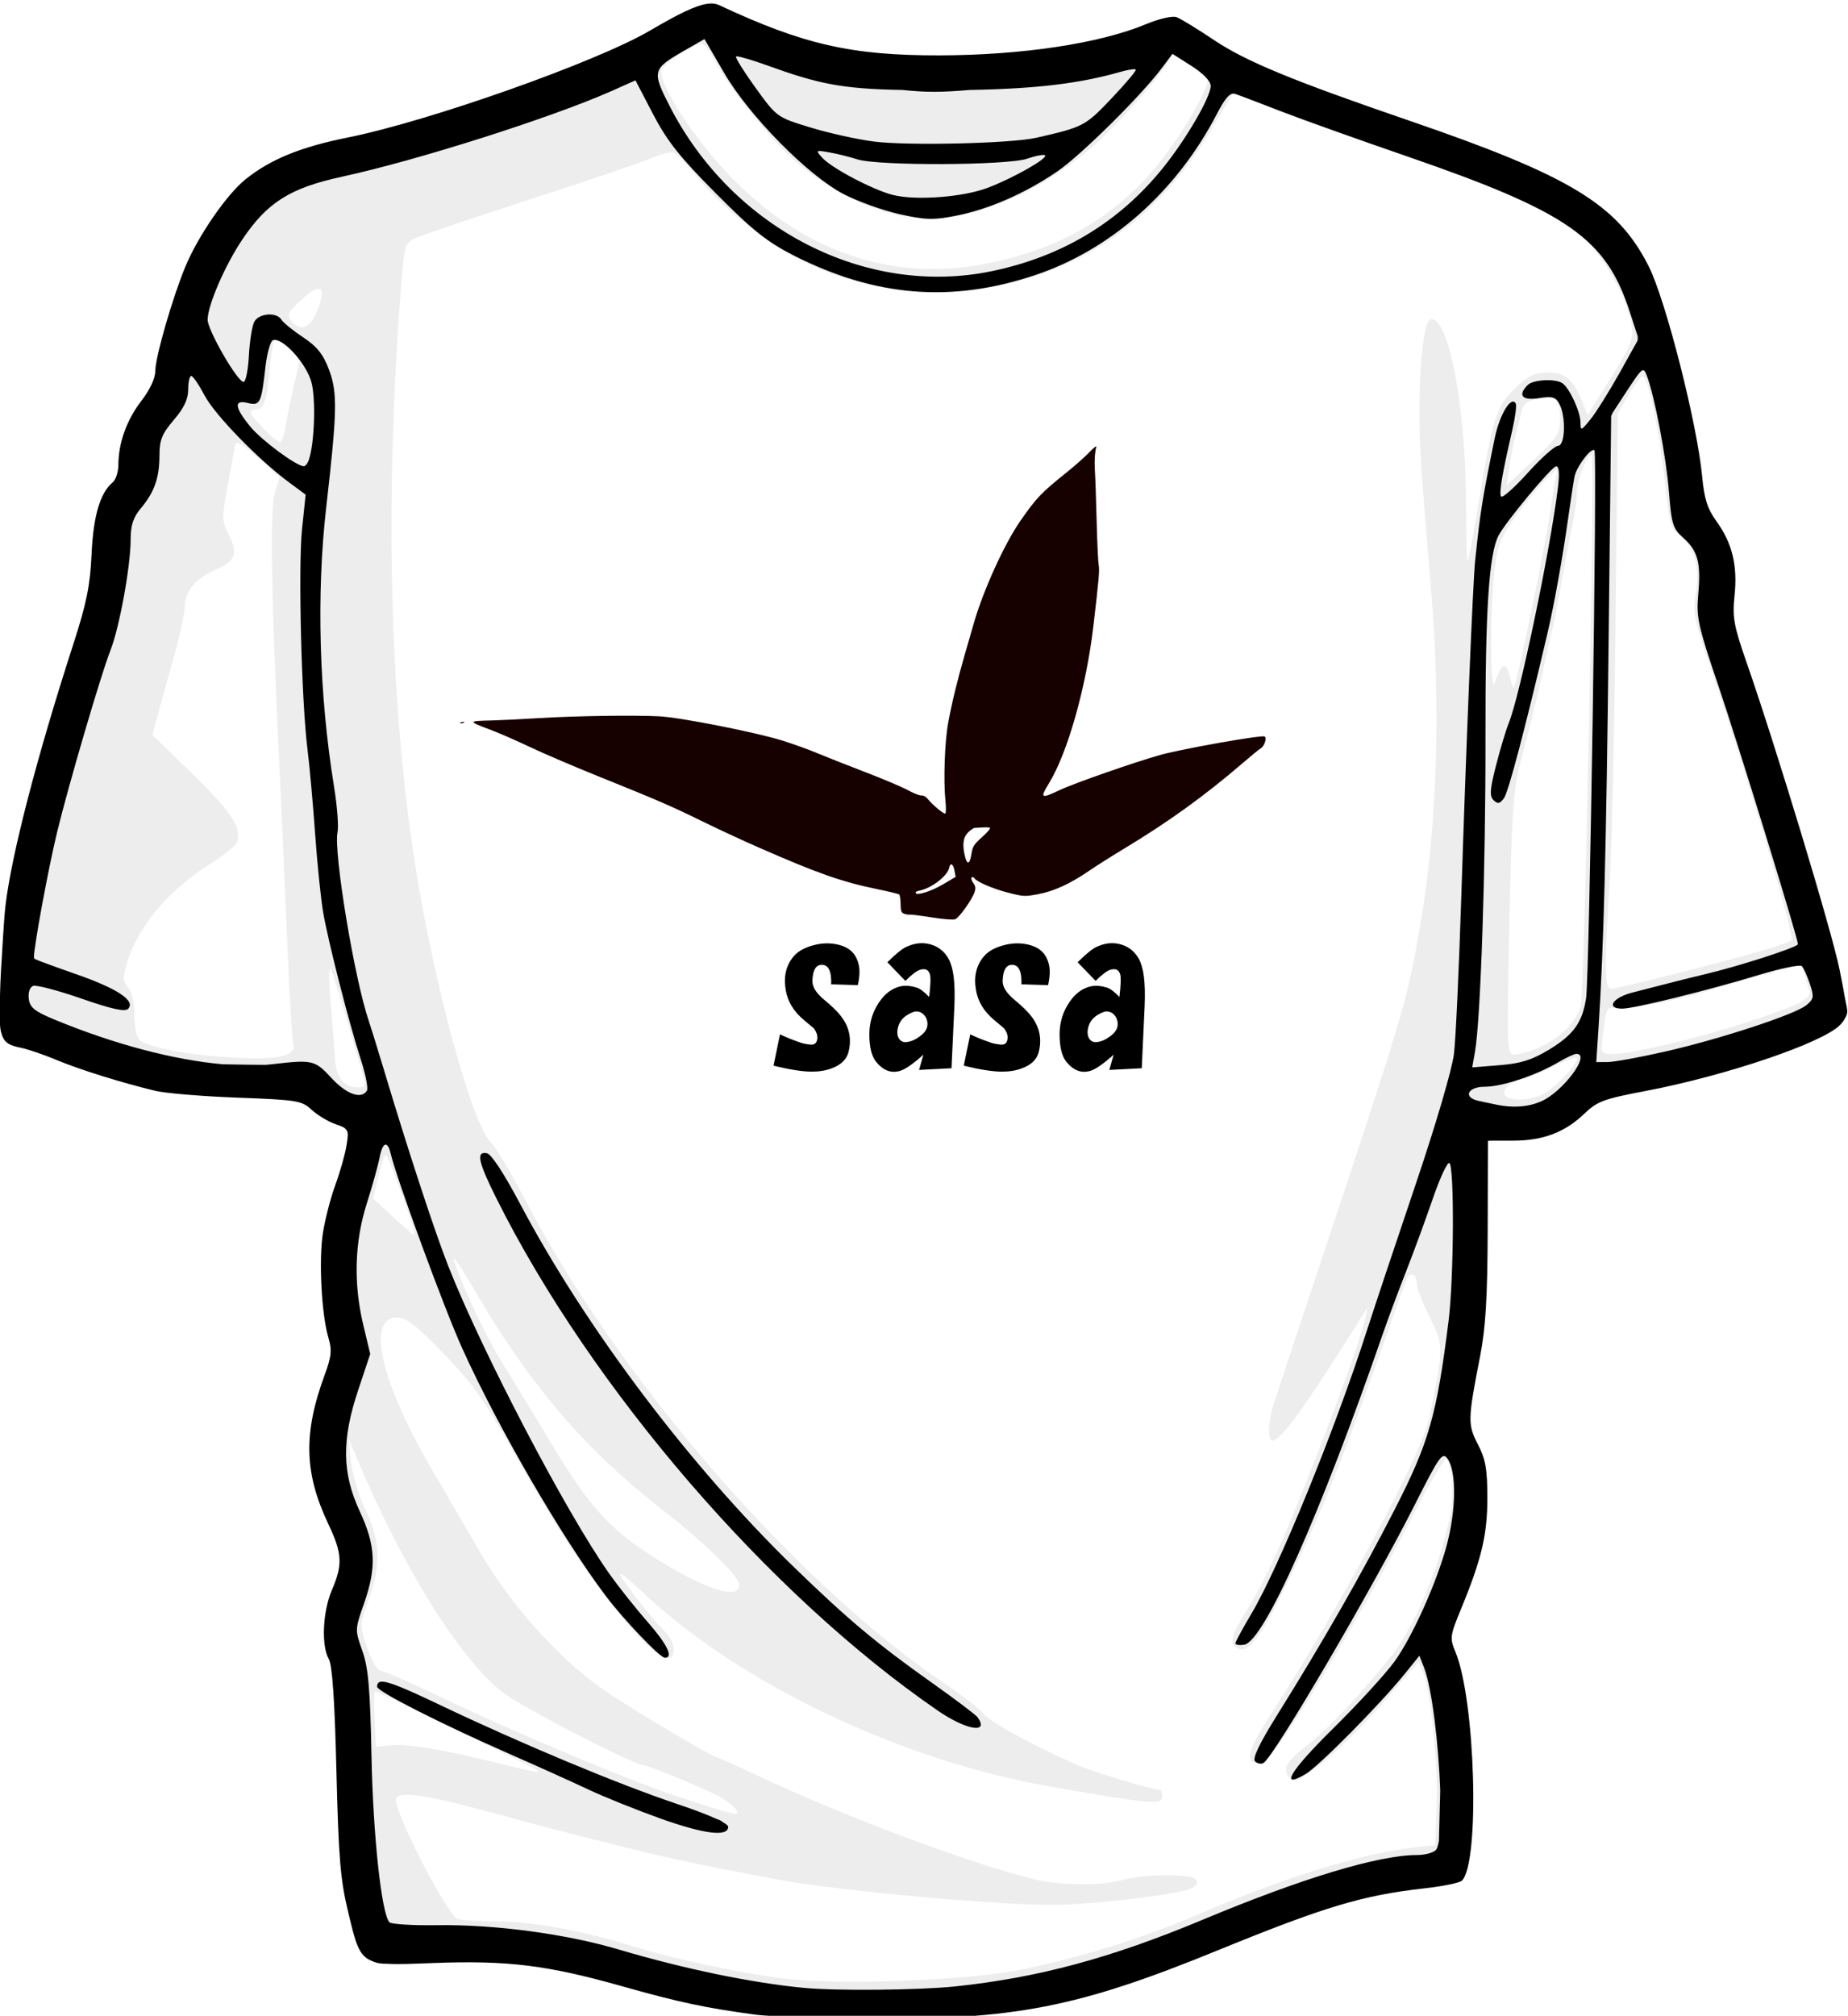
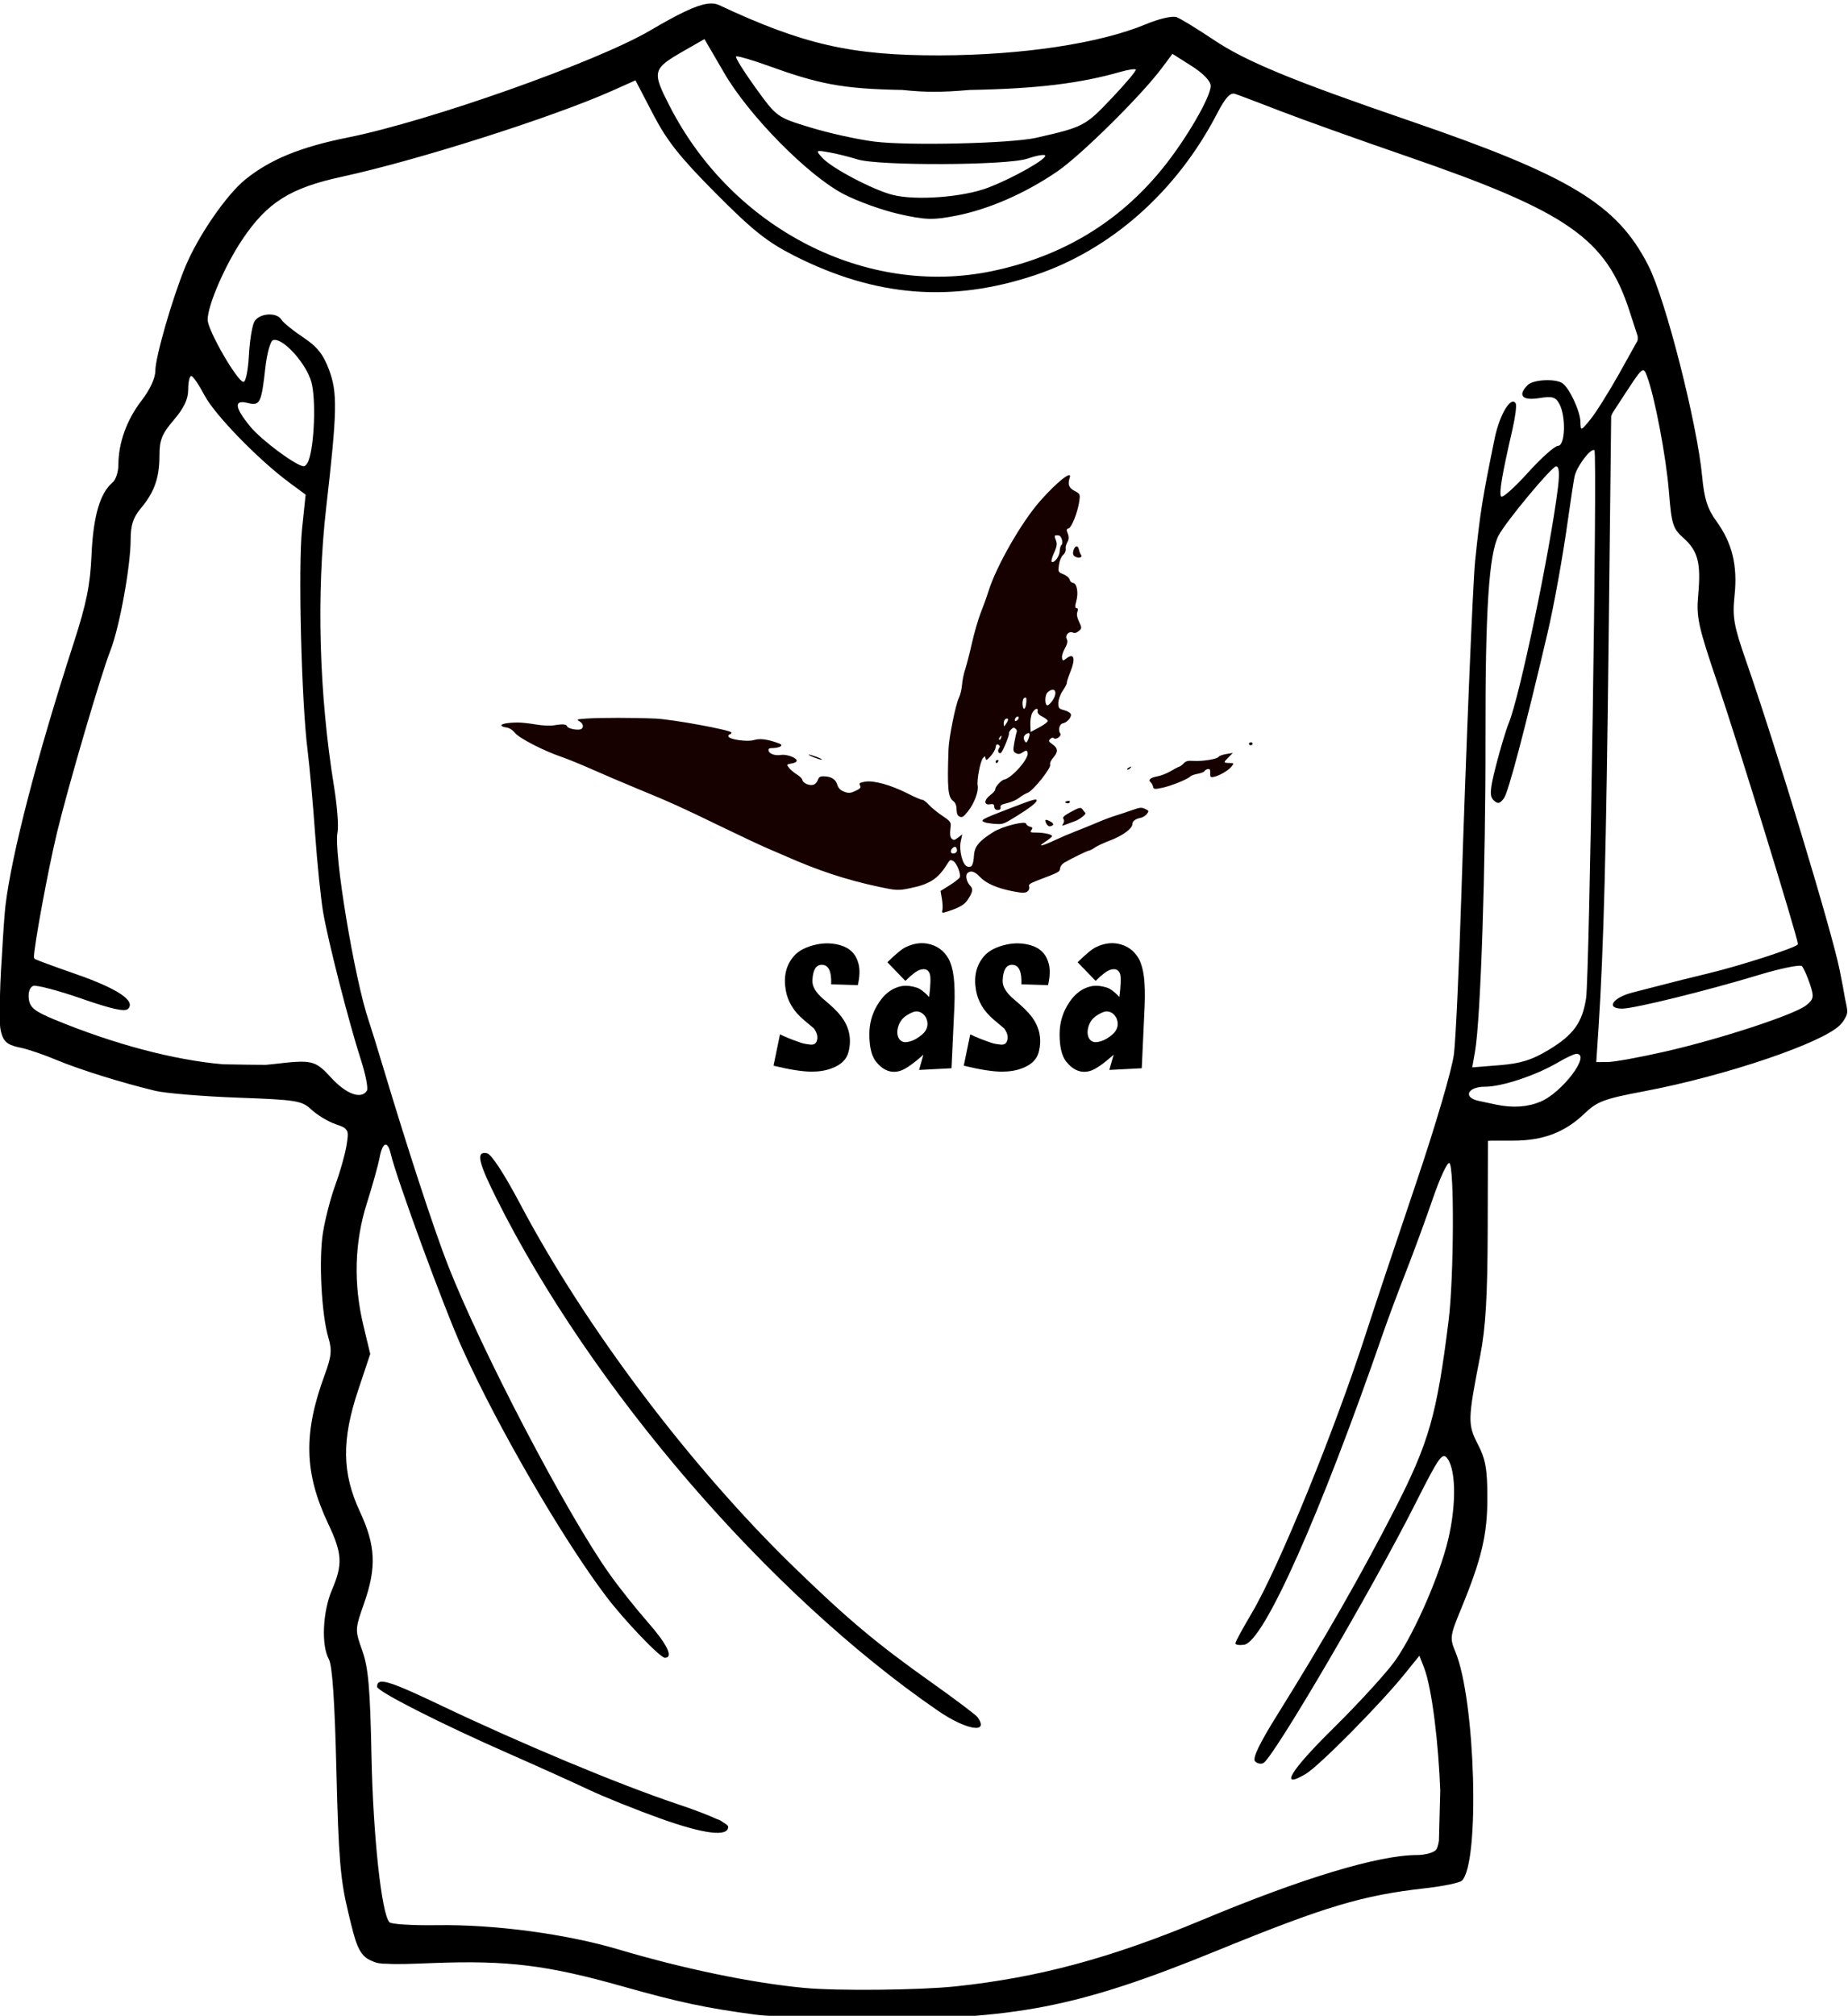
<svg xmlns="http://www.w3.org/2000/svg" xmlns:ns1="http://www.inkscape.org/namespaces/inkscape" xmlns:ns2="http://sodipodi.sourceforge.net/DTD/sodipodi-0.dtd" id="svg2" viewBox="0 0 729.66 795.54" version="1.0" ns1:version="0.91 r13725" ns2:docname="sasa-Tshirt.svg">
  <defs id="defs10" />
  <ns2:namedview pagecolor="#ffffff" bordercolor="#666666" borderopacity="1" objecttolerance="10" gridtolerance="10" guidetolerance="10" ns1:pageopacity="0" ns1:pageshadow="2" ns1:window-width="1126" ns1:window-height="810" id="namedview8" showgrid="false" ns1:zoom="0.17416319" ns1:cx="364.82999" ns1:cy="466.58497" ns1:window-x="440" ns1:window-y="50" ns1:window-maximized="0" ns1:current-layer="svg2" />
  <g id="layer1" transform="translate(.238 -131.81)">
-     <path id="path1951" d="m279.07 142.62c-3.24-0.01-16.75 7.11-23.12 12.19-3.61 2.88-41.35 17.27-67.29 25.66-29.33 9.48-37.74 11.8-53.46 14.78-24.62 4.67-38.651 15.47-50.004 38.47-3.215 6.51-7.033 16.94-8.469 23.19-1.435 6.24-3.295 12.06-4.125 12.9-0.829 0.85-1.5 4.55-1.5 8.25 0 6.47-0.687 7.85-10.531 21.19-1.386 1.88-3.1 8.24-3.812 14.16-0.941 7.81-2.303 11.87-5.032 14.78-3.156 3.36-4.005 6.68-5.25 20.69-1.606 18.07-2.365 21.18-13.437 56.4-8.523 27.11-15.503 53.84-20.156 77-3.555 17.7-6.501 43.81-5.407 48.1 0.379 1.48 3.731 3.8 7.438 5.15s10.827 3.94 15.812 5.75c27.925 10.16 36.867 11.88 65.157 12.53l27.216 0.63 5.69 5.68c4.96 4.97 6.68 5.69 13.72 5.69 4.43 0 8.06 0.52 8.06 1.19 0 3.28-8.67 35.69-10.5 39.28-3.3 6.48-4.48 27.05-2.31 39.78 2.91 17.07 2.54 22.89-2.53 39.69-5.38 17.8-4.85 23.68 3.87 43.56 5.82 13.25 6.17 19.78 1.72 31.07-3.7 9.39-4.15 18.07-1.22 23.21 1.38 2.42 2.33 16.17 3 43.25 1 40.15 3.91 62.93 8.63 67.78 1.57 1.62 4.26 1.77 11.62 0.6 10.82-1.73 47.07 0.14 59.85 3.09 4.46 1.03 16.89 4.32 27.59 7.28 19.5 5.41 47.81 11.38 59.97 12.66 3.57 0.37 22.2 0.49 41.37 0.25 28.25-0.35 38.09-1.12 51.88-3.97 28.83-5.96 43.27-10.54 74.69-23.78 34.56-14.56 59.88-22.28 79.81-24.31 8.15-0.83 11.41-1.88 12.56-4.03 2.07-3.86 1.99-38.56-0.12-54.5-0.93-6.98-3.22-17.16-5.1-22.63l-3.4-9.9 5.96-13.94c11.53-26.85 13.22-48.04 4.79-60.47-3.15-4.63-3.86-7.17-3.04-11 9.56-44.51 11.08-81.86 4.69-115.88l-1.03-5.47 11.16 1.26c20.15 2.27 28.74-0.01 38.5-10.29 3.5-3.68 6.68-5.18 12.97-6.03 19.82-2.68 45.88-9.45 66.71-17.34 19.36-7.34 19.02-6.73 13.82-23.88-1.77-5.82-5.47-18.62-8.22-28.43-6.64-23.66-16.21-54.52-26.13-84.19-7.26-21.72-7.98-25.17-7.03-33.41 1.36-11.69-1.12-20.95-7.03-26.22-4.26-3.8-4.72-5.28-5.72-19.31-1.02-14.37-7.3-43.66-10.78-50.16-0.87-1.63-1.59-4.79-1.59-7.03 0-2.23-1.97-9.32-4.35-15.75-6.56-17.7-18.94-30.15-40.15-40.4-8.98-4.34-26.18-11.25-38.22-15.38-65.39-22.42-78.47-27.77-94.88-38.65-7.66-5.09-10-5.93-12.78-4.6-14.61 7.02-56.57 13.25-89.22 13.25-32.69 0-55.62-4.51-79.56-15.65-4.46-2.08-9.76-3.78-11.75-3.79zm-2.19 6.47c0.94 0 3.17 2.84 4.94 6.32 5.85 11.45 23.11 32.78 33.41 41.28 20.17 16.64 43.73 24.53 61.84 20.69 19.57-4.16 36.58-12.83 53.72-27.38 8.48-7.19 24.49-24.94 29.62-32.81l2.63-3.97 6.72 4.44c3.69 2.44 6.72 5.19 6.72 6.09 0 3.86-10.18 21.28-18.57 31.81-17.18 21.57-39.61 34.68-69 40.35-35.63 6.86-68.74-3.62-97.06-30.79-15.18-14.56-31.03-37.68-31.03-45.28 0-2.28 12.66-10.75 16.06-10.75zm210.03 19.44c0.25 0 5.49 2.1 11.63 4.63s15.56 6.1 20.91 7.96c5.35 1.87 23.5 8.16 40.34 14 36.04 12.51 54.2 20.95 64.37 29.91 7.87 6.93 16.21 20.93 19.22 32.25 2.06 7.73 1.44 9.43-10.22 27.91l-6.56 10.4-2.25-5.56c-3.5-8.67-6.61-11.22-13.56-11.22-4.98 0-7.51 1.22-12.69 6.1-7.46 7.02-8.98 11.79-14.59 45.78-1.99 12.04-3.9 22.19-4.25 22.56s-0.63-9.32-0.63-21.56c0-38.31-6.62-73.97-13.72-73.97-4.05 0-6 32.76-3.71 62.44 0.95 12.41 1.99 25.22 3.62 44.59 3.87 46.09 2.39 92.87-4.16 131.31-5.05 29.69-6.33 34.2-33.96 117.41-12.47 37.54-23.4 70.51-24.29 73.25-1.94 6.01-2.13 13.65-0.31 13.66 3.34 0 12.3-12.35 34.13-47.04l3.56-5.65-1.09 4.84c-1.79 7.81-9.3 28.82-20.57 57.56-12.08 30.84-18.99 45.95-26.56 58-5.92 9.43-6.63 12.97-2.87 14.41 4.4 1.69 8.99-4.61 20.28-27.81 12.79-26.3 21.3-47.78 39.56-99.72 2.98-8.47 5.93-16.66 6.56-18.22 1.38-3.4 4.07-2.19 4.06 1.84 0 1.59 2.32 7.5 5.13 13.13 5.56 11.12 5.56 11.42-0.19 39.75-2.85 14.09-36.22 76.41-62.78 117.31-9.02 13.9-10.23 18.88-4.56 18.88 2.24 0 6.01-4.18 12.37-13.78 13.15-19.83 35.62-58.75 48.85-84.6 6.27-12.26 11.98-21.95 12.65-21.53 2.53 1.56 3.33 13.88 1.5 22.97-3.82 19.01-13.77 42.82-22.53 53.97-11.94 15.21-25.19 29.32-33.69 35.87-6.4 4.94-8.66 7.74-8.31 10.19 0.27 1.86 1.6 3.59 2.94 3.84 3.71 0.71 21.96-15.36 36.44-32.06l12.93-14.94 1.88 4.63c2.99 7.48 5.81 35.83 5.22 52.47l-0.53 15.4-4.88 0.44c-21.37 1.91-52.38 11.22-87.56 26.31-23.46 10.07-49.08 18.02-73.03 22.66-19.98 3.87-68.81 5.67-89.94 3.34-17.02-1.87-43.42-7.44-61.59-13-20.31-6.21-39.84-9.75-54.1-9.78-6.36-0.01-13.06-0.42-14.84-0.9-4.11-1.11-26.31-44.49-24.38-47.63 1.91-3.08 12.33-1.38 43.04 7.06 21.93 6.04 57.23 14.89 70.53 17.69 10.95 2.3 19.18 3.92 38.12 7.47 21.77 4.08 84.87 9.88 107 9.84 15.82-0.02 50.81-4.15 55.25-6.53 2.62-1.4 3.02-2.33 1.6-3.75-2.19-2.18-21.08-1.8-29.44 0.6-7.44 2.13-24.03 1.99-33.47-0.29-25.47-6.14-74.15-24.33-109.63-40.93-8.77-4.11-16.25-7.47-16.62-7.47-1.49 0-32.52-18.44-43.38-25.78-17.79-12.04-37.3-33.53-49.5-54.5-5.69-9.8-14.23-24.41-18.96-32.47-20.6-35.09-26.55-60.72-14.1-60.72 3.52 0 7.48 3.07 18.28 14.22 11.44 11.8 16.1 18.37 27.38 38.5 17.29 30.86 31.69 52.55 45.44 68.47 11.53 13.35 18 16.84 18 9.68 0-2.15-1.58-5.3-3.47-7-4.2-3.76-17.63-21.03-17.63-22.65 0-0.64 3.82 2.45 8.5 6.87 38.68 36.53 102.75 66.99 162.56 77.28 39.93 6.88 42.97 7.11 42.97 3.5 0-1.33-0.38-2.43-0.84-2.43-3 0-26.92-7.21-33.06-9.97-18.84-8.46-33.66-16.58-36.63-20.06-1.78-2.1-8.35-7.23-14.59-11.41-59.17-39.66-129.33-120.33-166.28-191.22-5.58-10.7-11.74-21.03-13.72-22.97-7.39-7.22-22.39-62.21-29.78-109.18-10.3-65.45-12.17-146.86-5.35-231.82 1.01-12.52 1.46-13.91 5.16-15.68 2.23-1.08 22.63-7.99 45.37-15.35 22.75-7.36 44.39-14.71 48.1-16.34 3.7-1.63 7.74-2.57 8.94-2.07 1.2 0.51 5.31 4.87 9.15 9.66 8.51 10.61 25.37 24.48 38.16 31.41 21.02 11.38 47.42 16.35 70.31 13.22 42.15-5.77 73.41-27.15 95.59-65.32 4.02-6.91 7.51-12.56 7.75-12.56zm-361.81 77.28c2.27-0.4 2.38 2.46 0.06 8.35-2.86 7.28-6.62 8.78-10.43 4.18-1.88-2.26-1.32-3.34 4.03-8.25 2.85-2.61 4.98-4.04 6.34-4.28zm-16.56 20c0.71 0 3.22 1.67 5.56 3.69l4.25 3.66-2.47 10.53c-1.35 5.79-2.87 13.25-3.4 16.59-0.53 3.35-1.54 6.1-2.22 6.1-1.53 0-11.595-10.29-11.595-11.85 0-0.63 1.008-1.12 2.245-1.12 3.09 0 4.32-3.76 5.41-16.63 0.51-6.02 1.51-10.97 2.22-10.97zm539.78 14.6c2.13 0 6.54 20.73 8.72 40.93 1.87 17.37 2.4 19.22 6.34 22.32 5.59 4.39 7.6 11.98 5.94 22.46-1.16 7.38-0.63 10.37 4.41 24.97 14.73 42.68 34.87 110.25 33.31 111.72-1.66 1.57-15.48 5.6-43.97 12.85-13.75 3.49-25.97 6.37-27.16 6.37-2.64 0-2.77-8.13-0.62-41.62 0.85-13.23 1.92-60.38 2.37-104.75l0.85-80.69 4.25-7.28c2.35-4.01 4.85-7.28 5.56-7.28zm-37.75 8.43c4.16 0.03 5.32 2.59 5.13 9.41-0.14 4.8-1.78 7.17-10.6 15.34l-10.4 9.66 1.03-7.22c0.56-3.98 1.61-9.42 2.34-12.09 0.73-2.68 1.78-6.84 2.31-9.25 0.77-3.48 2.19-4.63 6.82-5.5 1.29-0.25 2.41-0.35 3.37-0.35zm-517.16 17.69c1.133-0.01 3.489 1.78 8.125 5.94l8.56 7.69-1.87 6.46c-1.93 6.73-1.37 40.69 1.68 103.79 0.83 16.94 2.27 49.26 3.19 71.81s2.09 41.65 2.6 42.47c0.5 0.81-0.54 2.25-2.29 3.19-7.76 4.15-54.307-0.53-58.776-5.91-1.051-1.27-1.874-5.72-1.844-9.91 0.033-4.57-0.954-8.76-2.438-10.47-2.104-2.42-2.166-3.85-0.437-9.71 4.238-14.38 16.247-28.64 33.031-39.26 5.179-3.27 9.822-7 10.313-8.28 2.144-5.58-1.886-11.88-17.282-26.87l-16.062-15.63 1.687-6.25c0.932-3.44 3.816-13.86 6.407-23.15 2.591-9.3 4.718-18.81 4.718-21.13 0-6.17 4.282-11.29 12.344-14.75 7.925-3.39 8.854-6.42 4.563-14.72-2.292-4.43-2.277-6.17-0.032-18.15 1.367-7.29 2.687-14.52 2.938-16.07 0.113-0.69 0.36-1.08 0.875-1.09zm534.46 4.94c0.11 0 0.23 0.04 0.32 0.12 1.38 1.38-2.76 211.44-4.29 217.19-1.73 6.55-8.49 13.13-17.31 16.81-3.12 1.31-7.08 2.38-8.81 2.38-3.08 0-3.13-1.23-2.06-51.5 0.93-43.82 1.57-53.28 4.31-63.63 4.93-18.64 7.11-27.51 9.34-38.12 1.13-5.35 2.61-11.92 3.32-14.6 0.7-2.67 2.49-11.77 3.96-20.24 1.48-8.48 3.39-18.48 4.22-22.22 0.84-3.74 1.53-9.05 1.53-11.82 0-4.54 3.84-14.32 5.47-14.37zm-13.22 5.44l-0.9 4.87c-0.5 2.68-1.38 8.14-1.94 12.16-1.84 13.15-13.21 68.09-14.31 69.18-0.35 0.35-1.07-1.6-1.63-4.37-0.55-2.77-1.73-4.58-2.62-4.03s-2.3 3.33-3.13 6.19c-1.98 6.86-2.2-27.23-0.28-43.79 1.18-10.18 2.28-13 8.66-21.9 4.02-5.62 9.32-12.02 11.75-14.25l4.4-4.06zm94.54 195.93c1.43-0.11 2.41 0.98 3 3.32 0.54 2.17 1.41 5.04 1.93 6.4 0.63 1.64-0.64 3.3-3.75 4.91-7.76 4.01-34.2 12.36-52.31 16.53-19.53 4.49-25.94 4.93-25.94 1.75 0-1.21 0.46-5.47 1-9.47 0.9-6.54 1.36-7.19 4.78-6.53 3.55 0.68 22.85-2.86 33.94-6.22 2.68-0.81 11.45-3.33 19.47-5.62 8.03-2.3 15.79-4.55 17.25-4.97 0.22-0.07 0.42-0.08 0.63-0.1zm-579.13 1.28c0.03-0.01 0.06 0 0.09 0.04 0.63 0.57 3.7 10.04 6.85 21.06 3.14 11.02 6.12 21.31 6.59 22.87 0.61 2.02-0.06 2.85-2.28 2.85-5.76 0-8.89-3.84-9.31-11.44-0.22-3.96-0.98-13.79-1.69-21.81-0.67-7.53-0.75-13.34-0.25-13.57zm491.59 35.16c0.49-0.07 0.75-0.01 0.75 0.19 0 2.6-8.35 11.52-13.09 13.97-5.49 2.83-13.83 3.1-15.44 0.5-1.27-2.07 3.51-6.25 7.16-6.25 1.28 0 6.61-2.18 11.84-4.85 3.93-1.99 7.33-3.35 8.78-3.56zm-469.59 38.53c0.39 0.04 0.79 0.9 1.38 2.31 2.61 6.31 8.13 21.49 9.28 25.54 0.56 2 0.78 3.63 0.5 3.59-0.29-0.04-4.04-3.31-8.35-7.28l-7.84-7.22 2.37-9.34c1.39-5.46 2.01-7.65 2.66-7.6zm26.94 40.69c0.61 0.21 3.49 4.54 7.28 11.06 22.21 38.26 43.93 63.81 74.53 87.69 17.49 13.65 30.81 26.66 30.81 30.13 0 6.3-14.67 1.3-35.22-12-16.35-10.59-24.28-19.52-38.78-43.57-7.2-11.94-16.16-26.67-19.9-32.75-6.58-10.68-16.42-31.71-18.75-40.03-0.12-0.42-0.11-0.58 0.03-0.53zm-41.56 71.06l3.06 7.32c17.97 42.91 40.36 78.99 57.53 92.68 7.07 5.64 52.04 28.89 55.91 28.91 1.61 0.01 22.99 8.78 29.03 11.91 2.65 1.37 5.78 3.63 6.93 5.03 3.05 3.66 0.7 3.14-24.21-5.16-19.21-6.4-63.92-25.26-93.66-39.53-10.92-5.24-20.83-9.53-22.03-9.53s-3.54-4.05-5.22-9c-3.05-8.98-3.07-9.03 0.53-19.07 5-13.94 4.67-22.8-1.31-35.59-2.7-5.78-5.26-14.42-5.72-19.22l-0.84-8.75zm10.43 99.72c0.4 0 10.11 4.59 21.57 10.19s26.31 12.86 33 16.12c14.05 6.87 13.82 6.95-5.69 2.13-21.97-5.43-35.42-7.7-42.38-7.1l-6.25 0.57-0.5-10.97c-0.26-6.02-0.14-10.94 0.25-10.94z" fill-opacity=".071" />
    <path id="path1949" d="m281 133.19c-0.34-0.02-0.69 0-1.06 0.03h-0.06c-0.29 0-0.62 0.06-0.97 0.12-0.04 0.01-0.09-0.01-0.13 0-4.45 0.71-11.09 3.91-22.31 10.5-21.09 12.4-87.25 35.8-119.44 42.25-18.6 3.73-30.52 8.61-40.342 16.5-7.494 6.03-18.814 22.48-23.812 34.63-5.128 12.46-11.781 35.58-11.781 40.9 0 2.95-2.123 7.49-5.532 11.91-5.768 7.48-9.047 16.61-9.062 25.22-0.005 2.79-1.026 5.93-2.281 6.97-4.952 4.11-7.64 13.31-8.313 28.47-0.54 12.18-2.019 19.35-7.156 35.22-14.437 44.57-24.446 83.18-26.844 103.43-0.341 2.89-0.877 10.44-1.343 18.82-0.021 0.36-0.042 0.69-0.062 1.06-0.243 3.67-0.473 7.31-0.594 10.65-0.139 3.86-0.207 6.88-0.25 9.44-0.098 5.83 0.086 8.81 0.75 10.53 0.011 0.04 0.02 0.09 0.031 0.13 1.065 3.61 3.353 4.48 7.656 5.37 2.836 0.59 9.157 2.76 14.062 4.82 9.11 3.8 25.875 9.02 38.938 12.15 4.013 0.96 18.583 2.18 32.406 2.69 23.499 0.87 25.419 1.18 29.249 4.75 2.26 2.1 6.53 4.68 9.5 5.72 1.6 0.55 2.71 0.94 3.47 1.44 0.01 0 0.02 0.02 0.03 0.03 0.46 0.35 0.81 0.79 1.09 1.28 0.43 1.08 0.21 2.69-0.25 5.56-0.56 3.54-2.55 10.56-4.4 15.59-1.86 5.04-4.05 13.53-4.91 18.88-1.71 10.67-0.59 32.3 2.16 41.53 1.44 4.85 1.19 7.4-1.47 14.59-8.5 23.04-8.12 38.71 1.37 58.79 5.58 11.77 5.81 16.03 1.47 26.15-3.65 8.53-4.25 21.95-1.22 27.28 1.38 2.42 2.33 16.41 3 44.07 0.84 34.21 1.54 42.91 4.63 55.71 2.92 12.13 4.01 17.33 9.47 19.38 0.03 0.01 0.06 0.02 0.09 0.03 1.55 0.77 3.4 1.07 5.69 1.03 4.27 0.29 10.07 0.03 18.34-0.28 29.4-1.11 44.99 0.81 74.69 9.19 22.45 6.33 32.89 8.54 52.31 11.15 1.84 0.25 5.21 0.5 9.41 0.72 1.02 0.23 1.75 0.44 1.87 0.57 0.53 0.52 11.4 0.55 25.44 0.31h0.38c2.5 0.04 5.01 0.04 7.5 0.06 57.92 0.4 82.91-4.46 137.81-26.87 42.74-17.45 57.49-21.87 82.16-24.63 7.16-0.8 13.75-2.16 14.62-3.03 7.16-7.16 5.31-71.36-2.59-90.28-2.26-5.41-2.14-6.36 2.22-16.91 8.13-19.72 10.42-29.39 10.4-43.97-0.01-11.17-0.7-15.14-3.72-20.97-4.09-7.91-4.05-9.75 0.88-34.96 2.16-11.05 2.89-23.17 2.97-49.79l0.09-35.06 1.56-0.09h8.38c11.83 0 20.43-3.25 28.15-10.66 5.04-4.83 7.71-5.84 23.79-8.87 32.03-6.05 70.67-19.16 77.25-26.22 0.8-0.86 1.38-1.57 1.78-2.41l0.03-0.06c0.63-0.96 0.94-1.92 0.94-2.88 0-0.77-0.35-2.65-0.91-5.15-0.43-2.73-1.13-6.26-2.13-11.25-2.96-14.84-25.2-88.23-36.84-121.6-4.94-14.17-5.52-17.46-4.62-26.03 1.24-11.84-0.93-20.73-7.13-29.28-3.57-4.93-4.83-8.88-5.66-17.69-1.96-20.92-14.43-69.82-21.18-83.12-12.35-24.31-30.8-35.5-94.72-57.41-45.82-15.7-64.27-23.3-76.88-31.75-6.49-4.34-13.11-8.4-14.72-9-1.67-0.61-6.87 0.58-12.15 2.78-18.21 7.6-48.84 12.21-81.41 12.29-34.8 0.07-53.82-4.26-87.06-19.82-0.81-0.38-1.7-0.6-2.72-0.65zm-3.12 14.06c0.01 0 0.01-0.01 0.03 0 0.01 0 0.02 0.03 0.03 0.03l7.75 13.31c9.79 16.86 32.95 40.35 47.03 47.75 5.37 2.82 15.21 6.39 21.87 7.91 10.49 2.38 13.53 2.47 22.66 0.69 12.86-2.51 27.29-8.8 39.97-17.47 9.39-6.42 33.21-29.98 41.28-40.81l4.19-5.6 7.53 4.78c4.67 2.96 7.56 5.97 7.56 7.88 0.01 4.41-9.78 21.19-18.97 32.53-17.24 21.28-39.65 34.78-67.37 40.56-49.62 10.35-102.3-16.56-127.19-64.97-7.14-13.9-6.93-14.79 5.38-21.87l8.25-4.72zm12.87 6.81c1.4 0.09 6.32 1.55 11.91 3.56 20.16 7.28 29.34 9.27 53.34 9.69 9.32 0.97 15.29 0.97 26.72 0 26.34-0.47 43.49-2.57 59.37-7.12 3.02-0.87 5.78-1.29 6.13-0.94s-3.98 5.5-9.63 11.44c-10.39 10.93-11.05 11.25-29.71 15.5-9.87 2.24-50.36 3.2-63.91 1.5-6.61-0.83-17.95-3.35-25.22-5.57-13.18-4.02-13.26-4.04-21.66-15.65-4.63-6.41-8.09-11.97-7.71-12.35 0.04-0.04 0.17-0.07 0.37-0.06zm-40.09 9.47c0.01 0 0.02 0.03 0.03 0.03l6.9 13.25c5.53 10.61 10.52 16.94 24.79 31.28 14.56 14.65 20.27 19.2 30.84 24.57 32.12 16.3 62.15 18.75 95.16 7.75 29.99-10 55.99-33.03 71.9-63.72 3.21-6.2 5.2-8.43 7.06-7.85 1.44 0.45 9.56 3.53 18.04 6.82 8.47 3.28 30.99 11.33 50.06 17.9 63.46 21.89 78.45 32.34 87.78 61.22l3.16 9.72c0.02 0.34 0.03 0.69 0.03 1 0 0.23-0.06 0.51-0.13 0.84l-7.15 12.82c-4.18 7.44-9.33 15.64-11.44 18.21-3.73 4.57-3.85 4.6-3.91 0.97-0.06-4.18-4.4-13.49-7.15-15.31-2.85-1.88-11.52-1.42-13.66 0.72-4.08 4.07-2.22 6.25 4.41 5.19 5.31-0.85 6.6-0.48 8.09 2.31 2.67 4.98 2.29 16.5-0.53 16.5-1.27 0-6.66 4.8-11.97 10.69-5.31 5.88-10.05 10.08-10.53 9.31-0.85-1.38 0.4-8.74 4.5-26.5 1.13-4.91 1.7-9.49 1.28-10.22-1.83-3.15-6.39 4.43-8.31 13.81-4.9 23.96-5.64 28.64-7.69 48.07-0.91 8.59-3.62 74.19-5.5 133.18-0.9 28.09-2.18 55.83-2.88 61.63-0.72 6.03-7.24 28.21-15.25 51.87-7.69 22.74-16.34 48.65-19.21 57.57-12.61 39.15-34.63 93.13-45.44 111.37-3.53 5.95-6.41 11.27-6.41 11.84 0 0.58 1.56 0.82 3.47 0.54 7.7-1.15 30.02-51.15 54.84-122.94 2.01-5.8 6.09-16.73 9.07-24.31s7.73-20.52 10.56-28.75c2.83-8.24 5.78-14.58 6.56-14.1 2 1.24 1.78 45.51-0.31 62.22-4.66 37.24-7.73 48.01-21.19 74.31-13.08 25.56-28.2 52.02-46.4 81.16-7.16 11.45-9.95 17.3-8.82 18.44 0.92 0.91 2.42 1.19 3.35 0.62 4.23-2.61 43.1-68.99 59.84-102.15 9.57-18.97 10.79-20.66 12.78-17.94 3.66 5 3.44 20.67-0.47 34.81-4.11 14.89-13.66 35.98-20.56 45.41-3.59 4.9-14.47 16.76-24.19 26.34-16.92 16.68-21.41 24.17-10.75 17.88 5.22-3.09 29.32-27.42 38.97-39.35l5.91-7.31 1.81 4.62c3.25 8.4 5.77 30.7 6.41 48.35v0.44c-0.02 1.34-0.06 2.68-0.1 4.03l-0.4 15.53v0.03c-0.31 1.89-0.72 3.19-1.25 3.72-1.07 1.07-4.4 1.94-7.38 1.94-15.19 0-45.3 9.09-84.72 25.56-36.18 15.12-64.9 22.84-97.56 26.28-14.14 1.49-46.86 1.82-59.72 0.59-20.69-1.96-47.52-7.52-73.22-15.15-20.7-6.15-48.93-9.93-71.62-9.6-9.66 0.15-18.17-0.38-18.91-1.15-3.12-3.29-6.46-34.09-7.09-65.53-0.54-26.88-1.24-34.92-3.63-41.63-1.39-3.93-2.13-6.05-2.12-8.28 0.01-0.32 0.04-0.65 0.06-0.97 0.01-0.07 0.03-0.15 0.03-0.22 0.25-2.14 1.13-4.69 2.69-9.12 5.03-14.33 4.65-22.84-1.63-36.35-7.07-15.23-7.24-28.24-0.62-48.03l4.72-14.15-2.69-11.22c-3.98-16.48-3.52-32.86 1.34-48.19 2.23-7.02 4.49-15.15 5.04-18.06 1.15-6.15 3.13-6.9 4.37-1.66 2.41 10.17 21.09 61.03 28.19 76.75 14.07 31.17 39.55 75.1 56.84 97.97 7.21 9.53 21.35 24.31 23.25 24.31 3.5 0 0.95-5.3-6.78-14.09-4.55-5.18-11.4-13.78-15.19-19.13-16.9-23.86-50.42-87.92-63.65-121.62-5.43-13.83-15.84-45.61-25.5-77.81-2.41-8.03-5.02-16.43-5.78-18.66-5.65-16.44-13.98-66.71-12.35-74.5 0.48-2.29-0.14-10.36-1.37-17.94-5.93-36.52-7.02-75.94-3.1-110.25 4.36-38.04 4.49-45.26 1.13-54.28-2.31-6.18-4.72-9.19-10.28-12.87-4-2.65-7.82-5.78-8.53-6.94-1.91-3.12-8.9-2.56-10.72 0.84-0.869 1.62-1.824 7.64-2.128 13.38s-1.257 10.38-2.125 10.34c-2.448-0.1-14.156-20.38-14.156-24.53 0-5.68 6.795-21.38 13.687-31.66 9.832-14.66 18.912-20.37 39.442-24.81 29.53-6.39 82.79-23.32 106.53-33.87l9.25-4.13zm72.56 27.88c0.66-0.04 1.93 0.17 3.94 0.53 3.04 0.53 8.06 1.79 11.18 2.78 8.27 2.61 59.25 2.39 67-0.28 3.41-1.18 6.58-1.77 7.04-1.32 1.19 1.19-12.57 8.98-22.57 12.79-9.82 3.73-28.36 5.13-37.5 2.84-7.82-1.97-24.18-10.57-27.9-14.69-1.69-1.86-2.29-2.6-1.19-2.65zm-214.91 74.53c4.05 0.15 12.42 9.59 14.38 16.59 1.88 6.73 1.22 25.04-1.13 31.16-0.45 1.18-1.3 2.14-1.87 2.12-2.97-0.09-16.61-10.19-21.064-15.59-6.284-7.63-6.64-10.78-1.063-9.38 4.847 1.22 5.407 0.11 6.967-13.9 0.63-5.65 2-10.57 3.03-10.91 0.23-0.08 0.48-0.1 0.75-0.09zm540.25 12c0.59 0.03 0.96 0.91 1.5 2.34 3.03 8.01 7.57 31.9 8.66 45.63 1.02 12.77 1.54 14.5 5.72 18.21 5.74 5.12 6.98 9.87 5.84 22.44-0.81 8.94-0.04 12.33 7.97 35.91 7.68 22.61 31.02 98.38 31.38 101.81-0.02 0.1-0.01 0.19-0.04 0.28-1.32 1.46-22.76 8.4-35.59 11.47-5.8 1.39-13.1 3.2-16.22 4.03s-9.14 2.38-13.37 3.44c-7.92 1.99-10.76 6.37-4.13 6.37 4.68 0 33.52-7.1 53.78-13.25 8.81-2.66 16.53-4.24 17.19-3.5s2.08 3.91 3.13 7.04c1.7 5.06 1.53 5.95-1.44 8.37-4.53 3.69-34.2 13.41-55.97 18.34-9.81 2.23-19.88 4.06-22.38 4.07l-4.56 0.03 0.88-13.38c2.05-31.72 3.07-70.73 4-153.65l1-87.94c0.16-0.39 0.35-0.8 0.56-1.25l5.75-8.81c3.82-5.81 5.37-8.06 6.34-8zm-573.28 2.25c0.671 0 3.022 3.45 5.25 7.68 4.051 7.7 21.478 25.57 33.528 34.44l6.38 4.72-1.41 13.47c-1.57 14.87-0.25 68.16 2.16 87.22 0.84 6.69 2.18 21.65 3 33.25 0.82 11.59 2.25 25.46 3.15 30.81 1.93 11.38 10.18 43.64 14.97 58.47 1.84 5.68 2.88 11.08 2.32 12-2.18 3.52-8.05 1.44-13.97-4.97-6.58-7.12-7.44-7.34-23.38-5.47-0.84 0.1-1.72 0.18-2.59 0.25l-7.22-0.06c-3.694-0.04-6.803-0.1-9.657-0.16-19.177-1.67-42.688-7.8-66.468-17.62-7.991-3.3-9.797-4.78-10.219-8.25-0.302-2.49 0.408-4.56 1.719-5.06 1.226-0.47 9.756 1.76 18.968 4.96 11.931 4.16 17.261 5.34 18.5 4.1 3.157-3.16-4.133-8-20.656-13.75-8.145-2.84-15.036-5.37-16.187-5.94-0.121-0.19-0.226-0.39-0.313-0.59-0.043-4.1 5.581-34.7 9.156-49.47 4.465-18.44 17.326-62.26 21.032-71.66 3.58-9.08 7.992-33.26 8-43.81 0.004-5.69 1.022-8.77 4.031-12.34 5.345-6.36 7.344-12.04 7.344-20.88 0-6.04 0.983-8.51 5.656-13.97 4.015-4.69 5.687-8.19 5.687-12 0-2.96 0.549-5.37 1.219-5.37zm553.75 29.22c0.11 0.01 0.2 0.04 0.28 0.12 1.2 1.2-1.96 207.66-3.31 216.28-1.49 9.59-4.96 14.39-14.62 20.25-6.69 4.06-11.16 5.46-19.5 6.13l-10.82 0.87 1.1-6.31c2.22-12.81 4.22-72.64 4.12-123.88-0.09-50.15 1.36-72.51 5.19-79.75 2.96-5.58 21.03-27.28 22.72-27.28 1.17 0 1.39 2.86 0.69 8.53-3.1 24.99-15.07 82.21-19.41 92.82-1.09 2.67-3.34 10.15-5 16.62-2.43 9.47-2.65 12.16-1 13.78 1.63 1.61 2.46 1.47 4.12-0.78 1.72-2.32 8.36-27.46 17.22-65.28 2.54-10.83 6-30.04 8.03-44.59 1.07-7.58 2.24-15.25 2.6-17.03 0.77-3.77 5.91-10.7 7.59-10.5zm-6.84 238.31c5.92 0-5.55 15.27-14.19 18.87-5.11 2.14-10.95 2.54-17.5 1.16-1.78-0.38-4.9-1.04-6.91-1.47-6.3-1.34-4.42-5.59 2.47-5.59 6.77 0 20.21-4.48 28.94-9.63 3.12-1.84 6.35-3.34 7.19-3.34zm-430.94 39.12c-3.49-0.18-2.28 4.32 4.59 18.07 37.48 74.97 107.4 156.07 174.13 201.96 11.29 7.77 20.53 9.32 15.78 2.66-0.65-0.92-8.69-6.98-17.84-13.47-21.96-15.56-33.24-25.01-54.47-45.59-41.05-39.81-82.44-94.64-108.31-143.53-6.28-11.87-11.37-19.67-13.1-20-0.27-0.06-0.55-0.08-0.78-0.1zm-40.97 208.66c-1.21 0.1-1.62 0.8-1.62 2 0 1.83 25.54 14.78 52.4 26.56 10.86 4.76 24.85 11.09 31.1 14.03 6.24 2.95 19.01 8.06 28.37 11.41 17.31 6.18 26.75 7.34 26.75 3.25 0-0.43-0.79-1.05-2.12-1.81-0.02-0.02-0.04-0.05-0.07-0.07-0.58-0.48-1.37-0.89-2.18-1.12-0.04-0.01-0.06-0.02-0.1-0.03-3.46-1.62-8.8-3.65-15.81-6-23.11-7.76-61.2-23.65-93.44-39-14.11-6.72-20.6-9.44-23.28-9.22z" />
  </g>
  <g id="g4226" transform="matrix(1.134,0,0,1.019,-48.44,30.201)">
    <g style="fill:#170000;fill-opacity:1" id="g4173" transform="matrix(-1.263,0.246,-0.19,-1.11,783.544,-447.212)">
      <g style="fill:#170000;fill-opacity:1" id="g4175">
-         <path ns2:nodetypes="csssssssccsssssscsscsscscsssssssssssssssssssssssccsssscccssssscssccccc" ns1:connector-curvature="0" id="path4177" d="m 352.626,-453.943 c 0.728,-1.983 1.299,-4.887 1.605,-8.156 0.18,-1.925 1.1,-9.445 2.044,-16.712 0.944,-7.267 1.716,-14.076 1.716,-15.132 0,-1.88 0.617,-4.657 4.545,-20.459 4.993,-20.086 13.264,-41.131 19.762,-50.286 3.294,-4.641 3.052,-4.917 -2.595,-2.961 -4.114,1.425 -21.689,5.048 -28.587,5.893 -6.189,0.758 -27.932,0.801 -28.676,0.056 -0.615,-0.615 0.585,-3.356 1.658,-3.785 0.354,-0.142 3.057,-2.053 6.007,-4.248 11.356,-8.448 22.454,-15.19 35.136,-21.348 3.85,-1.869 8.688,-4.368 10.75,-5.552 5.795,-3.326 10.561,-4.893 15.004,-4.933 3.56,-0.032 3.957,0.083 7.689,2.217 3.936,2.251 7.952,5.589 8.421,7 0.137,0.412 0.439,0.573 0.67,0.356 0.231,-0.217 0.159,-1.089 -0.162,-1.938 -0.456,-1.208 -0.44,-1.884 0.074,-3.106 0.973,-2.313 5.402,-7.768 6.554,-8.074 0.583,-0.154 3.164,0.679 6.189,1.998 2.854,1.245 5.455,2.263 5.779,2.263 0.325,0 0.963,0.281 1.419,0.625 0.692,0.522 0.763,1.098 0.431,3.484 -0.219,1.573 -0.267,3.056 -0.108,3.297 0.159,0.241 2.652,1.624 5.539,3.073 9.221,4.629 15.027,8.781 29.873,21.365 3.782,3.206 9.802,8.552 13.377,11.881 7.428,6.918 10.806,9.749 25.701,21.548 5.886,4.662 13.316,10.844 16.511,13.738 3.195,2.894 7.547,6.569 9.67,8.166 5.659,4.259 5.645,4.309 -0.882,3.064 -2.2,-0.419 -7.938,-1.321 -12.75,-2.003 -9.547,-1.353 -25.234,-4.526 -32.078,-6.489 -5.52,-1.583 -25.037,-11.14 -31.64,-15.494 -2.732,-1.802 -6.557,-4.582 -8.5,-6.179 -1.943,-1.597 -7.244,-5.735 -11.782,-9.196 -4.537,-3.461 -9.367,-7.438 -10.731,-8.837 -1.365,-1.399 -2.856,-2.544 -3.314,-2.544 -0.458,0 -1.112,-0.672 -1.452,-1.494 -0.892,-2.153 -3.405,-6.006 -3.918,-6.006 -0.24,0 -0.568,1.969 -0.727,4.375 -0.448,6.753 -2.774,19.779 -4.621,25.875 -1.958,6.463 -4.736,14.242 -7.947,22.25 -1.268,3.163 -3.015,7.55 -3.882,9.75 -4.206,10.672 -12.305,25.322 -17.798,32.194 -5.511,6.894 -6.86,8.134 -14.861,13.648 -2.475,1.706 -5.608,4.127 -6.962,5.38 -1.354,1.253 -2.323,1.898 -2.153,1.434 z m 53.256,-122.187 c 1.857,-1.301 2.608,-3.385 2.608,-7.236 0,-4.286 -0.814,-4.503 -1.924,-0.513 -0.639,2.296 -1.139,2.968 -3.669,4.933 -1.611,1.251 -2.756,2.444 -2.543,2.65 0.212,0.207 1.174,0.468 2.136,0.581 0.963,0.113 1.869,0.242 2.014,0.286 0.145,0.044 0.765,-0.271 1.378,-0.7 z m 7.359,-11.222 c 0.867,-2.732 5.913,-5.997 9.268,-5.997 0.54,0 0.981,-0.225 0.981,-0.5 0,-1.133 -4.184,-0.458 -7.798,1.257 l -3.702,1.757 0,2.243 c 0,2.317 0.692,3.003 1.251,1.241 z m 122.155,77.661 c 0.361,-0.144 0.792,-0.127 0.958,0.039 0.166,0.166 -0.129,0.284 -0.656,0.263 -0.582,-0.024 -0.701,-0.142 -0.302,-0.302 z" style="fill:#170000;fill-opacity:1" />
        <path ns2:nodetypes="csssccssssscsscssscsssssssssssccsscssscscsssssssscccssscssscsssscssssssssccssssssssssscscccsscssscsccsccsccssssccscccscssscscsssssssssscsssssccsscssssssssssssscsssssccssscsssssscssssssscssssssssccssssssssssssssscccscccsccssssssssssssccscssssssssssscsccscscccssssssccscssssscssssss" ns1:connector-curvature="0" id="path4179" d="m 361.258,-462.724 c 0.952,-2.226 0.811,-3.411 -0.573,-4.794 -1.343,-1.343 -1.367,-1.461 -0.769,-3.734 0.951,-3.608 3.426,-8.597 4.266,-8.597 0.568,0 0.679,-0.404 0.468,-1.707 -0.185,-1.14 -0.009,-2.09 0.531,-2.861 0.445,-0.635 0.808,-1.654 0.808,-2.265 0,-0.611 0.44,-1.418 0.977,-1.795 0.537,-0.376 1.265,-1.763 1.618,-3.081 0.628,-2.35 0.614,-2.419 -0.727,-3.488 -0.752,-0.6 -1.368,-1.564 -1.368,-2.143 0,-0.579 -0.338,-1.182 -0.75,-1.341 -1.024,-0.393 -0.976,-3.733 0.092,-6.403 0.589,-1.472 0.672,-2.161 0.276,-2.293 -0.409,-0.136 -0.42,-0.511 -0.039,-1.346 0.36,-0.79 0.37,-1.895 0.032,-3.479 -0.446,-2.09 -0.392,-2.394 0.538,-3.045 0.76,-0.532 1.207,-0.579 1.692,-0.177 0.99,0.821 2.298,-0.453 1.938,-1.887 -0.188,-0.747 0.144,-1.767 0.968,-2.982 0.689,-1.015 1.253,-2.383 1.253,-3.038 0,-1.133 -0.057,-1.154 -1.165,-0.428 -2.314,1.517 -2.464,-0.629 -0.335,-4.818 0.825,-1.623 1.5,-3.194 1.5,-3.49 0,-0.296 0.667,-1.38 1.482,-2.409 0.815,-1.029 1.621,-2.749 1.791,-3.822 0.284,-1.792 0.184,-2.024 -1.232,-2.854 -0.847,-0.497 -1.541,-1.306 -1.541,-1.798 0,-1.087 1.522,-2.549 2.655,-2.549 0.898,0 1.631,-2.034 1.168,-3.241 -0.347,-0.905 1.442,-2.044 1.942,-1.236 0.223,0.361 0.544,0.344 1.023,-0.054 0.59,-0.489 0.544,-0.776 -0.295,-1.842 -1.351,-1.717 -1.248,-2.949 0.382,-4.579 0.756,-0.756 1.303,-1.749 1.214,-2.207 -0.218,-1.127 5.824,-7.804 7.406,-8.185 0.69,-0.166 1.841,-0.712 2.557,-1.212 0.717,-0.5 2.235,-0.974 3.374,-1.052 1.619,-0.111 2.072,-0.342 2.072,-1.054 4.9e-4,-0.604 0.296,-0.85 0.876,-0.73 0.564,0.117 0.833,0.575 0.756,1.287 -0.092,0.856 0.142,1.105 1.041,1.105 1.719,0 1.369,1.856 -0.583,3.092 -0.874,0.554 -1.59,1.283 -1.59,1.62 0,0.752 -2.102,2.788 -2.879,2.788 -2.063,0 -7.621,5.53 -7.621,7.582 0,1.053 0.206,1.111 1.498,0.419 0.682,-0.365 1.131,-0.3 1.674,0.242 0.655,0.655 0.637,1.085 -0.154,3.697 -0.492,1.626 -1.02,3.159 -1.174,3.407 -0.153,0.248 -0.086,0.763 0.15,1.145 0.355,0.574 0.565,0.581 1.217,0.04 0.433,-0.36 0.788,-0.931 0.788,-1.268 0,-0.648 2.3,-5.218 2.985,-5.932 0.685,-0.714 1.138,0.668 0.479,1.462 -0.453,0.546 -0.472,0.899 -0.071,1.3 0.402,0.402 0.637,0.207 0.869,-0.716 0.175,-0.697 0.975,-1.897 1.778,-2.666 1.277,-1.224 1.46,-1.28 1.46,-0.448 0,0.831 0.089,0.859 0.706,0.219 0.869,-0.902 2.794,-7.083 2.794,-8.971 0,-2.007 1.818,-5.806 3.859,-8.066 1.462,-1.618 1.899,-1.853 2.509,-1.346 0.525,0.435 0.66,1.198 0.467,2.632 -0.18,1.342 -0.031,2.345 0.447,2.99 1.233,1.667 1.009,4.608 -1.352,17.779 -0.716,3.993 -4.152,14.685 -5.402,16.81 -0.505,0.858 -1.173,2.75 -1.485,4.205 -0.312,1.455 -1.03,3.678 -1.595,4.94 -0.565,1.263 -1.991,5.108 -3.169,8.545 -1.177,3.438 -2.934,7.825 -3.903,9.75 -0.969,1.925 -2.377,4.963 -3.128,6.75 -3.392,8.067 -12.387,21.486 -18.421,27.481 -5.442,5.407 -10.095,8.562 -9.061,6.144 z m 6.894,-20.325 c -0.209,-1.288 0.068,-2.311 1.142,-4.222 0.78,-1.388 1.257,-2.684 1.06,-2.881 -0.627,-0.627 -2.333,1.378 -2.661,3.127 -0.174,0.928 -0.516,1.81 -0.76,1.961 -0.673,0.416 -0.529,3.097 0.182,3.384 1.191,0.481 1.311,0.323 1.036,-1.368 z m 9.944,-50.925 c 0.942,-0.739 1.472,-4.375 0.638,-4.375 -0.306,0 -1.048,0.666 -1.65,1.48 -1.86,2.516 -1.138,4.582 1.012,2.895 z m 7.303,-2.664 c 0.188,-2.332 -0.62,-1.828 -1.158,0.723 -0.275,1.303 -0.202,1.634 0.322,1.461 0.376,-0.124 0.748,-1.095 0.836,-2.184 z m -2.154,-3.398 c 0.428,-0.653 0.914,-2.341 1.081,-3.751 l 0.304,-2.565 -2.57,1.068 c -1.413,0.587 -2.57,1.336 -2.57,1.664 0,0.328 0.565,1.127 1.255,1.775 0.81,0.761 1.152,1.501 0.966,2.087 -0.415,1.307 0.618,1.119 1.534,-0.278 z m 4.942,-1.105 c 0.187,-0.487 0.075,-0.716 -0.29,-0.594 -0.747,0.249 -1.159,1.386 -0.502,1.386 0.268,0 0.625,-0.356 0.792,-0.792 z m 3.193,-0.747 c 0.135,-1.173 0.116,-1.18 -0.625,-0.24 -0.926,1.175 -0.99,1.937 -0.14,1.657 0.344,-0.113 0.688,-0.751 0.765,-1.417 z m 2.014,-5.224 c -0.154,-0.154 -0.434,0.124 -0.621,0.617 -0.271,0.713 -0.214,0.77 0.28,0.28 0.342,-0.339 0.495,-0.743 0.341,-0.897 z m -6.708,-0.525 c 0.15,-0.391 0.133,-1.075 -0.037,-1.52 -0.259,-0.676 -0.418,-0.614 -0.967,0.375 -0.361,0.651 -0.664,1.458 -0.674,1.793 -0.023,0.794 1.324,0.274 1.678,-0.648 z m -24.196,60.08 c 0,-0.665 -0.137,-1.565 -0.303,-2 -0.382,-0.994 0.948,-1.072 1.753,-0.102 0.401,0.483 0.423,1.081 0.074,2 -0.625,1.644 -1.523,1.704 -1.523,0.102 z m 158.5,-25.272 c -0.963,-0.202 -3.1,-0.981 -4.75,-1.732 -1.65,-0.751 -3.788,-1.361 -4.75,-1.355 -2.336,0.015 -3.5,-0.363 -3.5,-1.135 0,-0.659 -2.039,-1.797 -3.22,-1.797 -1.122,0 -1.37,1.571 -0.417,2.644 0.878,0.99 0.859,0.996 -1.863,0.654 -3.498,-0.44 -12.989,-2.547 -18.5,-4.107 -4.557,-1.29 -19.5,-8.322 -19.5,-9.176 0,-0.283 0.225,-0.515 0.5,-0.515 0.275,0 0.5,-0.284 0.5,-0.632 0,-1.055 -4.742,-3.02 -6.605,-2.739 -1.672,0.253 -3.411,-0.396 -6.066,-2.264 -1.091,-0.767 -1.265,-1.1 -0.75,-1.432 0.369,-0.238 1.29,-0.302 2.046,-0.143 1.079,0.227 1.375,0.104 1.375,-0.571 0,-1.145 -1.442,-2.184 -3.058,-2.204 -1.506,-0.018 -3.942,-1.75 -3.942,-2.802 0,-0.459 0.532,-0.714 1.489,-0.714 1.433,0 1.467,-0.052 0.906,-1.375 -0.321,-0.756 -1.104,-1.95 -1.739,-2.652 -0.636,-0.703 -1.156,-1.643 -1.156,-2.089 0,-1.109 -1.361,-2.383 -2.546,-2.383 -0.561,0 -1.223,0.544 -1.558,1.281 -0.477,1.047 -0.817,1.222 -1.864,0.961 -1.945,-0.485 -2.961,-1.66 -3.129,-3.62 -0.105,-1.223 -0.561,-2.076 -1.472,-2.754 -1.144,-0.851 -1.554,-0.904 -3.073,-0.403 -1.379,0.455 -1.698,0.787 -1.496,1.557 0.219,0.836 -0.004,0.979 -1.526,0.979 -2.36,0 -6.707,-2.624 -10.739,-6.482 -1.735,-1.66 -3.361,-3.018 -3.615,-3.018 -0.253,0 -0.94,-0.956 -1.525,-2.125 -0.585,-1.169 -1.964,-3.206 -3.063,-4.528 -1.633,-1.962 -1.938,-2.65 -1.666,-3.75 0.712,-2.879 0.784,-3.873 0.33,-4.558 -0.403,-0.607 -0.655,-0.59 -1.73,0.114 l -1.259,0.825 0.741,-2.176 c 1.017,-2.985 0.755,-8.253 -0.449,-9 -1.141,-0.708 -1.646,0.046 -2.379,3.556 -0.594,2.84 -2.152,4.455 -6.347,6.581 -2.712,1.374 -9.134,1.97 -9.134,0.847 0,-0.405 -0.383,-0.951 -0.851,-1.213 -0.695,-0.389 -0.737,-0.615 -0.226,-1.23 0.53,-0.639 0.375,-0.807 -1.024,-1.109 -2.316,-0.499 -4.487,-1.687 -4.133,-2.261 0.164,-0.266 1.128,-0.921 2.141,-1.457 2.424,-1.28 1.004,-1.279 -2.705,0.003 -1.624,0.561 -4.303,1.354 -5.953,1.76 -1.65,0.407 -4.463,1.172 -6.25,1.7 -1.788,0.528 -4.15,1.093 -5.25,1.255 -1.1,0.162 -3.18,0.548 -4.623,0.859 -2.321,0.499 -2.739,0.459 -3.629,-0.346 -0.942,-0.852 -0.953,-0.969 -0.175,-1.829 0.457,-0.505 1.303,-0.922 1.879,-0.926 1.358,-0.01 2.335,-0.646 2.477,-1.612 0.218,-1.486 3.131,-3.321 6.611,-4.166 1.903,-0.462 3.958,-1.149 4.567,-1.527 0.609,-0.378 1.392,-0.687 1.74,-0.687 0.602,0 4.913,-1.567 7.239,-2.631 0.598,-0.273 1.219,-1.023 1.38,-1.665 0.3,-1.195 0.325,-1.205 6.673,-2.756 2.15,-0.525 2.614,-0.824 2.5,-1.611 -0.077,-0.532 0.248,-1.214 0.722,-1.516 0.68,-0.433 1.539,-0.215 4.073,1.035 3.951,1.948 6.562,4.187 7.867,6.746 1.094,2.145 2.118,2.794 3.109,1.972 0.751,-0.624 0.696,-2.971 -0.105,-4.468 -0.645,-1.206 -0.336,-2.249 1.322,-4.455 1.173,-1.562 2.643,-2.254 6.055,-2.853 1.575,-0.277 1.658,-0.223 1.288,0.829 -0.217,0.618 -0.412,2.336 -0.433,3.818 l -0.038,2.694 -2.685,1.373 c -1.477,0.755 -2.872,1.676 -3.1,2.045 -0.59,0.955 0.021,5.052 0.887,5.944 0.645,0.665 0.823,0.618 1.563,-0.411 3.443,-4.786 5.779,-6.036 11.644,-6.233 2.928,-0.098 3.574,0.09 7.844,2.282 8.559,4.394 15.489,9.127 23.848,16.287 0.55,0.471 2.35,1.972 4,3.335 1.65,1.363 6.91,6.081 11.688,10.484 9.549,8.799 11.48,10.473 20.312,17.609 3.3,2.666 8.161,6.699 10.801,8.961 2.641,2.262 6.039,4.98 7.551,6.039 4.482,3.14 10.296,8.779 11.145,10.812 0.458,1.096 1.293,2.064 2.017,2.34 0.68,0.258 1.236,0.7 1.236,0.982 0,0.572 -1.855,0.585 -4.5,0.031 z m -109,-69.33 c 0,-0.86 -1.339,-0.912 -1.635,-0.064 -0.12,0.344 -0.112,0.912 0.017,1.263 0.298,0.81 1.618,-0.167 1.618,-1.199 z m 31,40.061 c -0.932,-0.688 -1.482,-1.249 -1.222,-1.248 0.507,0.003 3.659,2.449 3.194,2.48 -0.153,0.01 -1.04,-0.545 -1.972,-1.232 z m -48.25,-12.25 c 0.17,-0.275 0.408,-0.5 0.53,-0.5 0.121,0 0.22,0.225 0.22,0.5 0,0.275 -0.238,0.5 -0.53,0.5 -0.291,0 -0.39,-0.225 -0.22,-0.5 z m -68.75,-9 c 0,-0.275 0.225,-0.5 0.5,-0.5 0.275,0 0.5,0.225 0.5,0.5 0,0.275 -0.225,0.5 -0.5,0.5 -0.275,0 -0.5,-0.225 -0.5,-0.5 z m 33.867,-1.062 c 0.339,-0.342 0.743,-0.495 0.897,-0.341 0.154,0.154 -0.124,0.434 -0.617,0.621 -0.713,0.271 -0.77,0.214 -0.28,-0.28 z m -26.742,-2.18 c 1.69,-1.487 1.693,-1.57 0.069,-1.978 -1.28,-0.321 -1.287,-0.349 -0.385,-1.345 1.051,-1.161 3.832,-2.435 5.315,-2.435 0.846,0 0.955,0.233 0.701,1.5 -0.22,1.102 -0.112,1.5 0.408,1.5 0.389,0 0.847,-0.225 1.017,-0.5 0.17,-0.275 1.038,-0.5 1.93,-0.5 0.891,0 1.834,-0.197 2.095,-0.439 0.865,-0.799 5.436,-2.049 7.975,-2.181 2.21,-0.115 2.5,-0.014 2.5,0.87 0,0.55 0.182,1.281 0.405,1.625 0.661,1.021 -0.095,1.624 -2.059,1.642 -1.015,0.009 -2.745,0.452 -3.845,0.983 -1.1,0.531 -2.207,0.974 -2.461,0.983 -0.253,0.009 -0.873,0.39 -1.376,0.846 -0.777,0.703 -1.208,0.741 -2.847,0.25 -2.372,-0.711 -6.396,-0.757 -6.816,-0.079 -0.17,0.275 -1.139,0.493 -2.155,0.484 l -1.845,-0.016 1.375,-1.21 z m 53.375,-3.167 c 0,-0.73 2.118,-2.148 6.463,-4.329 3.554,-1.783 3.801,-1.836 5.75,-1.223 1.12,0.352 2.318,0.853 2.662,1.112 1.405,1.059 1.024,1.227 -7.625,3.363 -6.181,1.526 -7.25,1.685 -7.25,1.077 z m -8.745,-2.599 c 0.173,-0.279 0.524,-0.379 0.78,-0.22 0.694,0.429 0.564,0.729 -0.314,0.729 -0.429,0 -0.638,-0.229 -0.465,-0.508 z m -3.098,-3.367 c -0.171,-0.481 -0.396,-1.034 -0.5,-1.228 -0.235,-0.439 1.892,-1.865 3.156,-2.117 0.515,-0.102 1.612,-0.357 2.437,-0.566 1.313,-0.332 1.421,-0.284 0.866,0.39 -0.348,0.423 -0.494,1.134 -0.323,1.579 0.234,0.609 -0.269,1.058 -2.033,1.813 -2.862,1.227 -3.208,1.239 -3.603,0.129 z m 9.218,-2.072 c -0.884,-0.897 -0.715,-1.553 0.4,-1.553 0.335,0 0.716,0.562 0.847,1.25 0.279,1.457 -0.035,1.533 -1.247,0.303 z" style="fill:#170000;fill-opacity:1" />
        <path ns2:nodetypes="csssccssssscscsssssssssscccccssc" ns1:connector-curvature="0" id="path4181" d="m 419.797,-572.258 c -0.424,-0.687 1.042,-1.756 1.938,-1.412 0.82,0.314 1.046,1.322 0.297,1.322 -0.253,0 -0.792,0.128 -1.199,0.284 -0.407,0.156 -0.873,0.069 -1.035,-0.193 z m -5.809,-1.466 c -10e-4,-0.481 -0.318,-1.479 -0.703,-2.216 -1.011,-1.939 -1.364,-4.046 -0.819,-4.896 0.399,-0.622 0.671,-0.55 1.749,0.462 1.271,1.194 1.698,2.525 0.81,2.525 -0.256,0 -0.611,0.456 -0.788,1.014 -0.226,0.711 0.025,1.305 0.841,1.99 0.994,0.834 1.054,1.049 0.413,1.478 -1.09,0.73 -1.5,0.633 -1.503,-0.357 z m -3.247,-10.625 c -0.17,-0.275 -0.071,-0.5 0.22,-0.5 0.291,0 0.53,0.225 0.53,0.5 0,0.275 -0.099,0.5 -0.22,0.5 -0.121,0 -0.36,-0.225 -0.53,-0.5 z m 3.5,0 c -0.17,-0.275 -0.084,-0.5 0.191,-0.5 0.275,0 0.639,0.225 0.809,0.5 0.17,0.275 0.084,0.5 -0.191,0.5 -0.275,0 -0.639,-0.225 -0.809,-0.5 z m -9.352,-1.045 c -0.168,-0.437 -0.114,-1.106 0.121,-1.486 0.608,-0.983 0.873,-0.437 0.501,1.031 -0.243,0.959 -0.388,1.065 -0.622,0.455 z m 4.393,-9.388 c -0.318,-0.514 1.585,-2.357 2.002,-1.94 0.378,0.378 -0.699,2.373 -1.282,2.373 -0.249,0 -0.573,-0.195 -0.721,-0.433 z" style="fill:#170000;fill-opacity:1" />
      </g>
    </g>
    <g id="text4213" style="font-style:normal;font-variant:normal;font-weight:normal;font-stretch:normal;font-size:73.494px;line-height:125%;font-family:HGSSoeiKakupoptai;-inkscape-font-specification:'HGSSoeiKakupoptai, Normal';text-align:start;letter-spacing:0px;word-spacing:0px;writing-mode:lr-tb;text-anchor:start;fill:#000000;fill-opacity:1;stroke:none;stroke-width:1px;stroke-linecap:butt;stroke-linejoin:miter;stroke-opacity:1" transform="scale(0.874,1.144)">
      <path id="path4218" d="m 359.606,324.258 q 3.445,1.435 7.464,2.584 1.435,0.574 4.306,0.861 2.297,0.287 2.871,-1.148 0.861,-2.01 -1.148,-4.306 -2.01,-1.435 -4.019,-2.871 -6.029,-4.306 -7.177,-10.048 -1.435,-6.89 3.158,-11.483 2.871,-2.871 9.187,-4.019 4.88,-0.861 9.474,0.287 5.742,1.435 7.177,6.316 0.861,2.871 -0.287,7.177 l -10.622,-0.287 q 0.287,-6.603 -3.732,-6.603 -3.445,0 -3.732,5.168 -0.287,3.158 4.593,6.603 4.88,3.445 6.89,5.742 4.88,5.455 2.871,12.058 -1.148,3.732 -6.603,5.455 -3.445,1.148 -8.038,1.148 -5.455,0 -15.216,-2.01 l 2.584,-10.622 z" ns1:connector-curvature="0" />
      <path id="path4220" d="m 415.3,302.439 q -2.01,0.574 -5.742,3.732 l -7.177,-6.316 q 5.168,-4.306 7.464,-5.168 4.306,-1.723 8.325,-1.148 5.742,0.861 8.613,5.168 1.435,2.297 2.01,6.029 0.574,4.019 0.287,10.048 l -1.148,20.957 -12.919,0.574 1.723,-5.168 q -6.029,4.593 -9.187,5.455 -5.455,1.435 -9.761,-3.158 -2.584,-2.871 -2.584,-9.187 0,-5.168 2.871,-9.474 4.019,-6.029 10.335,-6.89 2.584,-0.287 5.742,0.574 2.01,0.574 4.88,3.158 0.861,-6.029 0.287,-7.751 -0.861,-2.297 -4.019,-1.435 z m -7.751,23.828 q 1.148,0.861 2.871,0.574 2.297,-0.287 4.593,-1.723 4.593,-2.584 2.871,-6.316 -1.435,-2.297 -4.019,-2.297 -1.148,0 -3.445,1.148 -3.445,1.723 -4.019,5.168 -0.287,2.297 1.148,3.445 z" ns1:connector-curvature="0" />
      <path id="path4222" d="m 435.396,324.258 q 3.445,1.435 7.464,2.584 1.435,0.574 4.306,0.861 2.297,0.287 2.871,-1.148 0.861,-2.01 -1.148,-4.306 -2.01,-1.435 -4.019,-2.871 -6.029,-4.306 -7.177,-10.048 -1.435,-6.89 3.158,-11.483 2.871,-2.871 9.187,-4.019 4.88,-0.861 9.474,0.287 5.742,1.435 7.177,6.316 0.861,2.871 -0.287,7.177 l -10.622,-0.287 q 0.287,-6.603 -3.732,-6.603 -3.445,0 -3.732,5.168 -0.287,3.158 4.593,6.603 4.88,3.445 6.89,5.742 4.88,5.455 2.871,12.058 -1.148,3.732 -6.603,5.455 -3.445,1.148 -8.038,1.148 -5.455,0 -15.216,-2.01 l 2.584,-10.622 z" ns1:connector-curvature="0" />
      <path id="path4224" d="m 491.091,302.439 q -2.01,0.574 -5.742,3.732 l -7.177,-6.316 q 5.168,-4.306 7.464,-5.168 4.306,-1.723 8.325,-1.148 5.742,0.861 8.613,5.168 1.435,2.297 2.01,6.029 0.574,4.019 0.287,10.048 l -1.148,20.957 -12.919,0.574 1.723,-5.168 q -6.029,4.593 -9.187,5.455 -5.455,1.435 -9.761,-3.158 -2.584,-2.871 -2.584,-9.187 0,-5.168 2.871,-9.474 4.019,-6.029 10.335,-6.89 2.584,-0.287 5.742,0.574 2.01,0.574 4.88,3.158 0.861,-6.029 0.287,-7.751 -0.861,-2.297 -4.019,-1.435 z m -7.751,23.828 q 1.148,0.861 2.871,0.574 2.297,-0.287 4.593,-1.723 4.593,-2.584 2.871,-6.316 -1.435,-2.297 -4.019,-2.297 -1.148,0 -3.445,1.148 -3.445,1.723 -4.019,5.168 -0.287,2.297 1.148,3.445 z" ns1:connector-curvature="0" />
    </g>
  </g>
</svg>